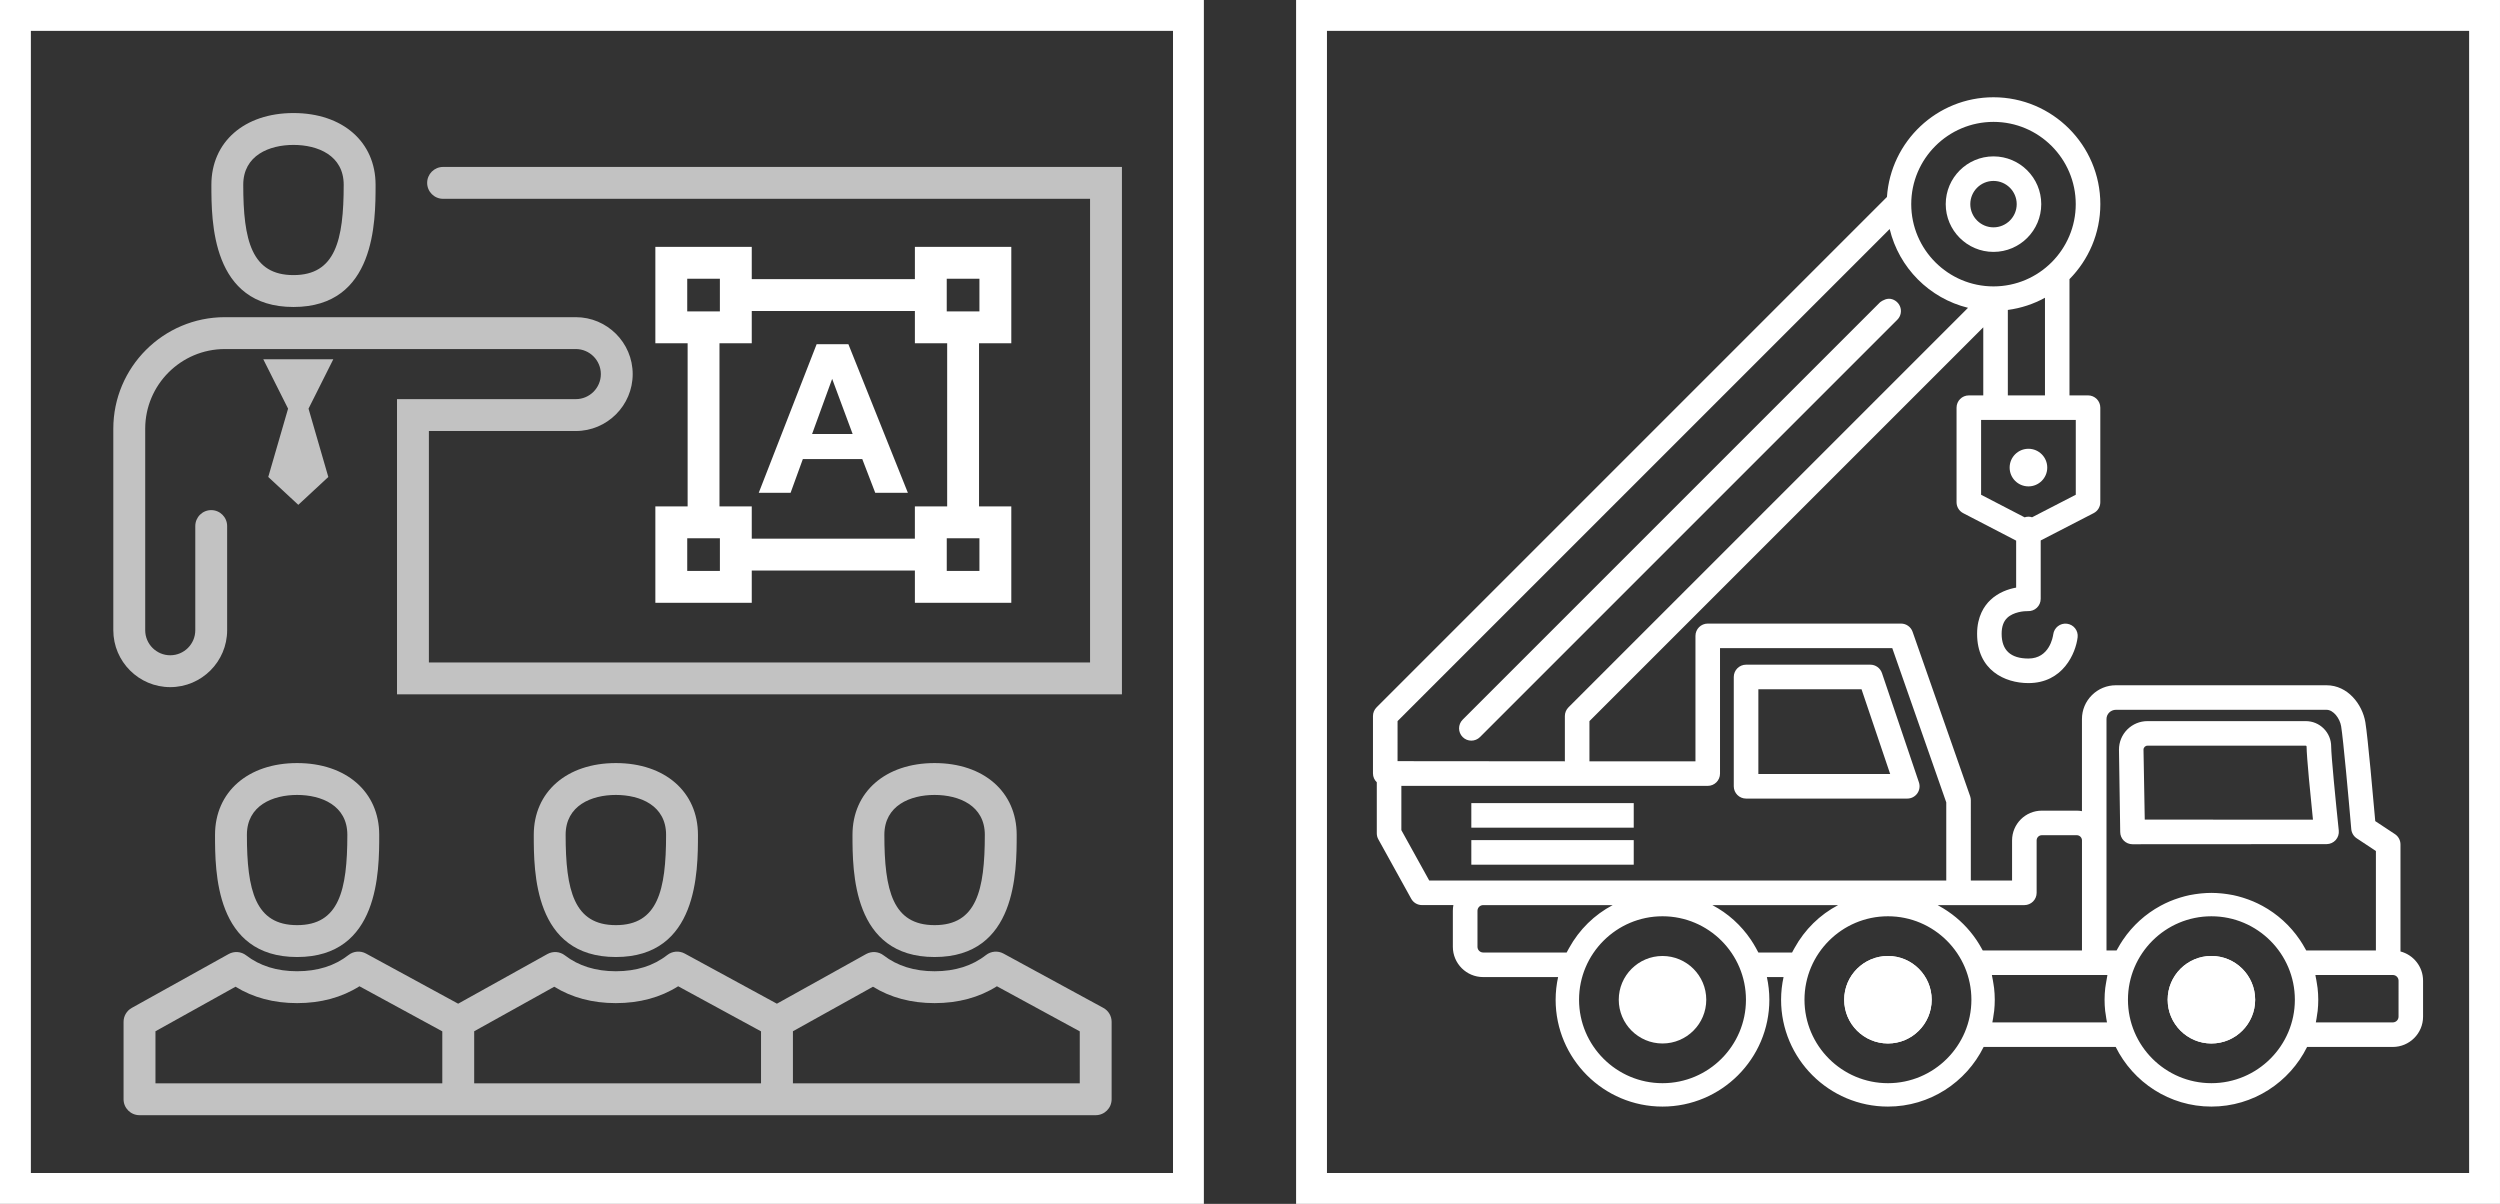
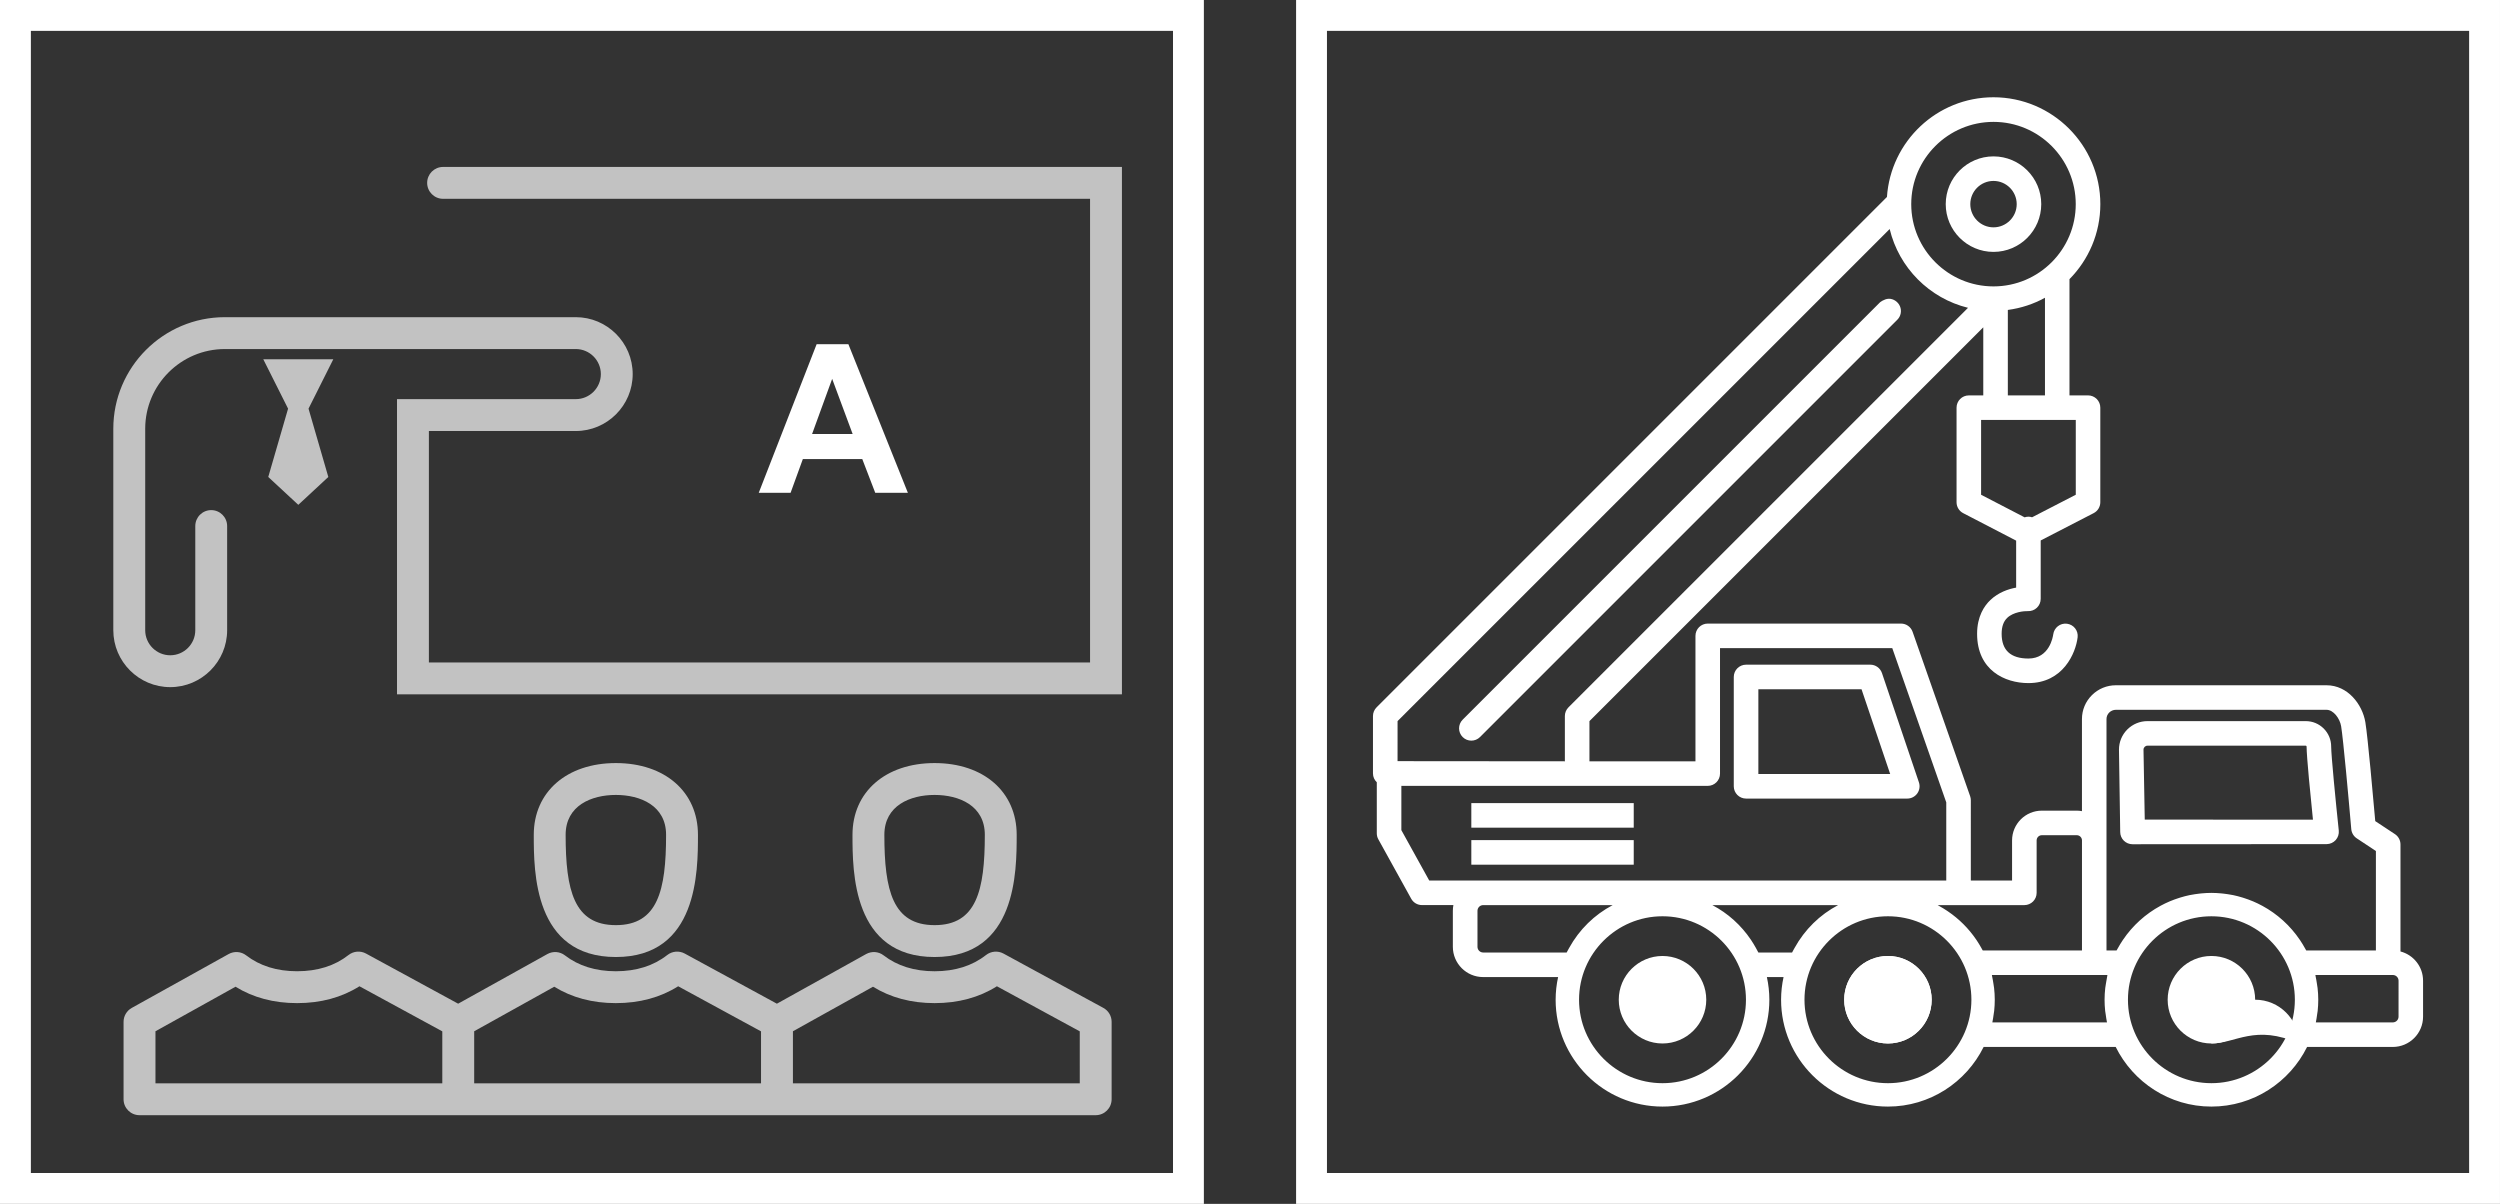
<svg xmlns="http://www.w3.org/2000/svg" version="1.1" id="Ebene_1" x="0px" y="0px" width="323.938px" height="155.993px" viewBox="0 0 323.938 155.993" enable-background="new 0 0 323.938 155.993" xml:space="preserve">
  <rect x="0" y="0" width="323.938" height="155.993" fill="#333333" stroke="none" />
  <g id="Rahmen_weiss">
    <g>
      <g>
        <path fill="#FFFFFF" d="M319.937,3.999v147.994H171.941V3.999H319.937 M323.937-0.001H167.941v155.994h155.995L323.937-0.001     L323.937-0.001z" />
      </g>
    </g>
    <g>
      <path fill="#FFFFFF" d="M151.992,4v147.993H4V4H151.992 M155.992,0H0v155.993h155.992V0L155.992,0z" />
    </g>
  </g>
  <g id="KURSTYP">
    <g id="Ausbildung">
      <g>
        <path fill="#FFFFFF" d="M105.817,44.596l-7.503,19.261h4.126l1.59-4.376h7.698l1.683,4.376h4.229l-7.711-19.261H105.817z      M105.226,56.236l2.601-7.147l2.654,7.147H105.226z" />
-         <path fill="#FFFFFF" d="M131.04,44.482V31.99h-12.493v4.181H97.409V31.99H84.918v12.492h4.182v21.137h-4.182v12.493h12.491     v-4.181h21.138v4.181h12.493V65.619h-4.182V44.482H131.04z M122.676,36.119h4.234v4.233h-0.052h-4.184v-4.181L122.676,36.119     L122.676,36.119z M89.048,40.352v-4.233h4.231v0.052v4.181h-4.181H89.048z M93.279,73.981h-4.231V69.75h0.052h4.181v4.181     L93.279,73.981L93.279,73.981z M126.91,69.75v4.231h-4.234v-0.05V69.75h4.184H126.91z M122.729,65.619h-4.184v4.182H97.409     v-4.182h-4.182V44.482h4.182v-4.18h21.138v4.18h4.184L122.729,65.619L122.729,65.619z" />
      </g>
    </g>
  </g>
  <g id="KURSINHALT">
    <g id="ladekran">
      <g>
        <path fill="#FFFFFF" d="M246.187,39.682c-0.248-0.589-0.868-0.995-1.464-0.97c-0.597,0.025-1.125,0.466-1.125,0.466     l-54.074,54.074c-0.62,0.623-0.62,1.629,0,2.25c0.309,0.312,0.717,0.467,1.124,0.467c0.405,0,0.813-0.155,1.125-0.467     l54.075-54.076C246.306,40.969,246.44,40.279,246.187,39.682z" />
        <rect x="190.647" y="104.063" fill="#FFFFFF" width="21.044" height="3.182" />
        <rect x="190.647" y="108.858" fill="#FFFFFF" width="21.044" height="3.184" />
        <path fill="#FFFFFF" d="M258.306,32.64c3.414,0,6.189-2.777,6.189-6.188c0-3.413-2.775-6.188-6.189-6.188     c-3.411,0-6.188,2.775-6.188,6.188C252.118,29.863,254.895,32.64,258.306,32.64z M258.306,23.444c1.658,0,3.009,1.35,3.009,3.008     c0,1.657-1.351,3.006-3.009,3.006c-1.655,0-3.004-1.349-3.004-3.006C255.302,24.793,256.65,23.444,258.306,23.444z" />
-         <path fill="#FFFFFF" d="M286.542,135.209c-3.122,0-5.667-2.543-5.667-5.668c0-3.127,2.545-5.672,5.667-5.672     c3.13,0,5.671,2.545,5.671,5.672C292.213,132.667,289.672,135.209,286.542,135.209z" />
-         <circle fill="#FFFFFF" cx="262.836" cy="60.587" r="2.437" />
+         <path fill="#FFFFFF" d="M286.542,135.209c0-3.127,2.545-5.672,5.667-5.672     c3.13,0,5.671,2.545,5.671,5.672C292.213,132.667,289.672,135.209,286.542,135.209z" />
        <path fill="#FFFFFF" d="M243.854,87.208c-0.221-0.646-0.827-1.082-1.507-1.082h-16.101c-0.877,0-1.592,0.713-1.592,1.592v14.166     c0,0.879,0.715,1.592,1.592,1.592h20.892c0.51,0,0.991-0.247,1.292-0.664c0.297-0.416,0.379-0.951,0.214-1.438L243.854,87.208z      M227.84,100.293V89.309h13.367l3.713,10.984H227.84z" />
        <path fill="#FFFFFF" d="M275.194,108.929c0.3,0.297,0.703,0.463,1.123,0.463c0.004,0,0.007,0,0.011,0l25.15-0.015     c0.447-0.004,0.874-0.195,1.174-0.53c0.298-0.335,0.44-0.78,0.395-1.228c-0.396-3.754-0.985-9.752-0.985-10.889     c0-0.879-0.343-1.705-0.964-2.327c-0.624-0.622-1.448-0.964-2.326-0.964h-20.515c-0.983,0-1.911,0.385-2.612,1.082     c-0.696,0.698-1.079,1.626-1.079,2.611l0.161,10.666C274.726,108.225,274.896,108.631,275.194,108.929z M277.894,96.773     c0.096-0.095,0.229-0.151,0.362-0.151h20.515c0.027,0,0.057,0.012,0.076,0.032c0.021,0.021,0.03,0.048,0.03,0.078     c0,1.278,0.529,6.614,0.825,9.478l-21.795-0.01l-0.162-9.066C277.746,96.997,277.8,96.868,277.894,96.773z" />
        <path fill="#FFFFFF" d="M215.418,123.872c-3.124,0-5.667,2.543-5.667,5.67c0,3.125,2.543,5.668,5.667,5.668     c3.129,0,5.672-2.543,5.672-5.668C221.09,126.415,218.547,123.872,215.418,123.872z" />
        <path fill="#FFFFFF" d="M244.633,123.872c-3.127,0-5.673,2.545-5.673,5.67s2.546,5.666,5.673,5.666     c3.122,0,5.665-2.541,5.665-5.666S247.755,123.872,244.633,123.872z" />
        <path fill="#FFFFFF" d="M244.633,135.208c-3.127,0-5.672-2.541-5.672-5.666s2.545-5.67,5.672-5.67     c3.122,0,5.664,2.545,5.664,5.67S247.755,135.208,244.633,135.208z" />
      </g>
      <g>
        <path fill="#FFFFFF" d="M311.042,123.286v-13.871c0-0.535-0.268-1.035-0.712-1.33l-2.556-1.688     c-0.229-2.606-0.97-10.944-1.282-12.813c-0.387-2.322-2.282-4.791-5.031-4.791h-27.293c-1.172,0-2.274,0.453-3.104,1.277     c-0.834,0.827-1.294,1.928-1.294,3.1v11.934c-0.22-0.04-0.443-0.064-0.673-0.064h-4.528c-2.126,0-3.854,1.73-3.854,3.856v5.202     h-5.344V103.7c0-0.179-0.028-0.355-0.087-0.525l-7.459-21.311c-0.224-0.637-0.826-1.064-1.504-1.064h-25.04     c-0.878,0-1.592,0.713-1.592,1.592v16.256h-13.737v-5.208l51.031-51.029v8.823h-1.872c-0.88,0-1.591,0.711-1.591,1.591v12.254     c0,0.593,0.331,1.138,0.857,1.411l6.866,3.563v6.085c-1.009,0.185-2.29,0.615-3.334,1.604c-0.787,0.747-1.726,2.115-1.726,4.384     c0,4.713,3.583,6.386,6.65,6.386c4.49,0,6.132-3.882,6.375-5.935c0.104-0.869-0.517-1.65-1.384-1.759     c-0.872-0.108-1.66,0.511-1.775,1.377c-0.043,0.321-0.489,3.134-3.216,3.134c-2.303,0-3.47-1.078-3.47-3.203     c0-0.922,0.236-1.598,0.723-2.066c0.805-0.771,2.204-0.891,2.664-0.873c0.439,0.021,0.861-0.135,1.178-0.436     c0.317-0.3,0.496-0.717,0.496-1.154V70.03l6.862-3.54c0.53-0.273,0.862-0.819,0.862-1.413V52.823c0-0.879-0.711-1.591-1.59-1.591     h-2.405v-15.06c2.47-2.502,3.999-5.935,3.999-9.72c0-7.636-6.212-13.849-13.848-13.849c-7.322,0-13.319,5.716-13.803,12.918     l-66.131,66.133c-0.299,0.3-0.467,0.703-0.467,1.125v7.437c0,0.453,0.19,0.859,0.495,1.147v6.614c0,0.27,0.065,0.533,0.197,0.77     l4.263,7.707c0.28,0.508,0.812,0.821,1.39,0.821h4.076c-0.046,0.241-0.071,0.488-0.071,0.744v4.662     c0,2.161,1.759,3.922,3.919,3.922h9.719c-0.205,0.948-0.32,1.929-0.32,2.938c0,7.633,6.21,13.844,13.845,13.844     c7.636,0,13.848-6.211,13.848-13.844c0-1.01-0.115-1.99-0.32-2.938h2.16c-0.205,0.948-0.32,1.929-0.32,2.938     c0,7.633,6.211,13.844,13.846,13.844c5.436,0,10.137-3.156,12.4-7.727h17.113c2.264,4.569,6.964,7.727,12.397,7.727     c5.437,0,10.137-3.156,12.4-7.727h11.105c2.164,0,3.923-1.759,3.923-3.92v-4.662     C313.972,125.256,312.726,123.727,311.042,123.286z M268.97,54.414v9.692l-5.663,2.921c-0.149-0.047-0.306-0.078-0.472-0.078     c-0.174,0-0.338,0.033-0.494,0.085l-5.64-2.925v-9.695h1.871h7.992H268.97z M260.165,51.232V40.161     c1.724-0.232,3.35-0.771,4.812-1.579v12.65H260.165z M258.308,15.793c5.877,0,10.657,4.781,10.657,10.659     c0,5.877-4.78,10.658-10.657,10.658s-10.659-4.781-10.659-10.658C247.648,20.575,252.431,15.793,258.308,15.793z M181.09,93.438     l63.765-63.763c1.204,5.021,5.142,8.978,10.15,10.21l-51.77,51.769c-0.297,0.3-0.467,0.703-0.467,1.125v5.867l-21.68-0.019     L181.09,93.438L181.09,93.438z M185.192,114.092l-3.61-6.525v-5.738h22.777h16.921c0.88,0,1.591-0.711,1.591-1.59V83.981h22.32     l6.997,19.99v10.121H185.192z M203.188,123.071c-0.063,0.117-0.131,0.23-0.189,0.35h-10.82c-0.406,0-0.735-0.332-0.735-0.739     v-4.662c0-0.408,0.329-0.739,0.735-0.739h16.785c-2.355,1.237-4.323,3.154-5.647,5.557     C203.271,122.915,203.229,122.993,203.188,123.071z M215.419,140.354c-5.961,0-10.813-4.852-10.813-10.813     c0-5.965,4.854-10.815,10.813-10.815c5.967,0,10.814,4.851,10.814,10.815C226.233,135.502,221.385,140.354,215.419,140.354z      M232.4,123.067c-0.063,0.119-0.132,0.232-0.191,0.354h-4.369c-0.055-0.111-0.118-0.215-0.177-0.325     c-0.049-0.093-0.099-0.185-0.148-0.277c-0.19-0.344-0.395-0.679-0.61-1.002c-0.003-0.005-0.006-0.01-0.009-0.015     c-1.287-1.92-3.013-3.469-5.018-4.521h16.295c-2.356,1.237-4.324,3.156-5.648,5.561     C232.481,122.917,232.44,122.991,232.4,123.067z M244.632,140.354c-5.965,0-10.815-4.852-10.815-10.813     c0-5.965,4.852-10.815,10.815-10.815c5.959,0,10.813,4.851,10.813,10.815C255.444,135.502,250.591,140.354,244.632,140.354z      M256.915,123.154c-0.025-0.051-0.059-0.099-0.086-0.149c-0.033-0.063-0.07-0.125-0.104-0.187     c-0.179-0.319-0.366-0.63-0.566-0.932c-0.035-0.054-0.071-0.104-0.107-0.158c-0.984-1.442-2.223-2.669-3.642-3.633     c-0.028-0.019-0.057-0.039-0.085-0.058c-0.347-0.232-0.702-0.451-1.069-0.65c-0.014-0.008-0.026-0.018-0.041-0.024     c-0.05-0.026-0.097-0.058-0.146-0.084h11.237c0.877,0,1.59-0.713,1.59-1.591v-6.793c0-0.371,0.303-0.674,0.674-0.674h4.528     c0.372,0,0.673,0.303,0.673,0.674v14.259H256.915z M273.03,126.567c-0.064,0.293-0.111,0.594-0.156,0.893     c-0.027,0.188-0.065,0.375-0.087,0.565c-0.055,0.498-0.087,1.002-0.087,1.515c0,0.487,0.026,0.967,0.076,1.441     c0.018,0.17,0.053,0.336,0.077,0.505c0.044,0.308,0.085,0.616,0.147,0.917c0.005,0.023,0.007,0.049,0.013,0.074h-14.853     c0.005-0.023,0.007-0.049,0.012-0.074c0.067-0.318,0.112-0.646,0.157-0.973c0.021-0.148,0.052-0.295,0.067-0.442     c0.05-0.478,0.077-0.959,0.077-1.448c0-0.515-0.033-1.021-0.089-1.521c-0.019-0.168-0.053-0.333-0.076-0.5     c-0.05-0.331-0.102-0.66-0.174-0.983c-0.015-0.065-0.02-0.133-0.034-0.199h13.257h1.711     C273.053,126.413,273.047,126.491,273.03,126.567z M286.542,140.353c-5.96,0-10.812-4.851-10.812-10.812     c0-5.965,4.852-10.814,10.812-10.814c5.964,0,10.815,4.852,10.815,10.814C297.357,135.502,292.506,140.353,286.542,140.353z      M298.829,123.154c-0.032-0.062-0.068-0.12-0.102-0.181c-0.016-0.026-0.029-0.051-0.044-0.077     c-0.202-0.37-0.42-0.728-0.652-1.073c-0.007-0.009-0.013-0.02-0.02-0.029c-1.258-1.861-2.933-3.371-4.869-4.422     c-0.003,0-0.006-0.002-0.01-0.004c-0.387-0.209-0.781-0.402-1.188-0.574c-0.024-0.01-0.05-0.02-0.075-0.029     c-0.353-0.146-0.713-0.278-1.079-0.396c-0.079-0.025-0.158-0.052-0.237-0.076c-0.395-0.119-0.792-0.226-1.197-0.31     c-0.043-0.009-0.087-0.015-0.13-0.022c-0.361-0.07-0.729-0.125-1.099-0.168c-0.108-0.013-0.219-0.023-0.329-0.035     c-0.415-0.037-0.834-0.063-1.257-0.063s-0.841,0.026-1.257,0.063c-0.109,0.011-0.22,0.022-0.329,0.035     c-0.369,0.043-0.734,0.098-1.097,0.168c-0.043,0.008-0.087,0.015-0.13,0.022c-0.406,0.084-0.804,0.19-1.197,0.31     c-0.08,0.023-0.159,0.051-0.238,0.076c-0.365,0.117-0.728,0.248-1.081,0.396c-0.023,0.01-0.049,0.019-0.071,0.028     c-0.407,0.172-0.804,0.365-1.19,0.574c-0.001,0-0.001,0.002-0.002,0.002c-1.941,1.051-3.619,2.563-4.876,4.428     c-0.005,0.006-0.009,0.012-0.013,0.019c-0.233,0.349-0.453,0.708-0.657,1.08c-0.014,0.026-0.028,0.05-0.043,0.076     c-0.032,0.061-0.069,0.118-0.103,0.181h-1.308v-14.259V93.168c0-0.316,0.125-0.615,0.353-0.84     c0.229-0.227,0.542-0.355,0.864-0.355h27.293c0.906,0,1.726,1.124,1.895,2.133c0.271,1.641,0.979,9.438,1.313,13.33     c0.044,0.482,0.304,0.922,0.707,1.189l2.484,1.644v12.885H298.829z M310.791,131.738c0,0.407-0.333,0.739-0.741,0.739h-9.975     c0.006-0.027,0.008-0.057,0.014-0.083c0.063-0.292,0.102-0.591,0.144-0.89c0.024-0.174,0.062-0.346,0.08-0.521     c0.05-0.476,0.076-0.956,0.076-1.444c0-0.512-0.032-1.016-0.088-1.514c-0.02-0.184-0.057-0.363-0.083-0.544     c-0.048-0.313-0.097-0.627-0.165-0.935c-0.016-0.07-0.021-0.143-0.036-0.211h9.436h0.599c0.408,0,0.741,0.33,0.741,0.74     L310.791,131.738L310.791,131.738z" />
        <path fill="#FFFFFF" d="M286.542,123.87c-3.122,0-5.667,2.545-5.667,5.67c0,3.127,2.545,5.67,5.667,5.67     c3.13,0,5.671-2.543,5.671-5.67C292.213,126.415,289.672,123.87,286.542,123.87z" />
      </g>
    </g>
  </g>
  <g id="icon_scool" opacity="0.7">
    <g>
      <path fill="#FFFFFF" d="M57.413,21.631c-1.14,0-2.064,0.924-2.064,2.066c0,1.139,0.926,2.064,2.064,2.064h83.831v60.076H55.573    V55.849h19.032c4.067,0,7.376-3.309,7.376-7.376s-3.309-7.375-7.376-7.375H29.137c-7.971,0-14.455,6.485-14.455,14.455v26.107    c0,4.065,3.309,7.375,7.375,7.375c4.067,0,7.375-3.31,7.375-7.375V68.162c0-1.139-0.925-2.064-2.063-2.064    c-1.142,0-2.064,0.925-2.064,2.064v13.499c0,1.791-1.456,3.246-3.246,3.246c-1.789,0-3.244-1.457-3.244-3.246V55.553    c0-5.693,4.632-10.325,10.324-10.325h45.469c1.791,0,3.247,1.456,3.247,3.245s-1.456,3.245-3.247,3.245H51.443v38.248h93.931    V21.631H57.413z" />
-       <path fill="#FFFFFF" d="M27.862,108.174c0,4.736,0,15.832,10.637,15.832c10.639,0,10.639-11.094,10.639-15.832    c0-5.563-4.275-9.299-10.639-9.299C32.138,98.875,27.862,102.612,27.862,108.174z M38.499,103.004c3.146,0,6.508,1.358,6.508,5.17    c0,7.223-1.088,11.701-6.508,11.701c-5.418,0-6.507-4.479-6.507-11.701C31.992,104.364,35.354,103.004,38.499,103.004z" />
-       <path fill="#FFFFFF" d="M38.028,39.777c10.638,0,10.638-11.093,10.638-15.831c0-5.561-4.274-9.298-10.638-9.298    S27.39,18.386,27.39,23.946C27.391,28.684,27.391,39.777,38.028,39.777z M38.028,18.778c3.145,0,6.507,1.356,6.507,5.167    c0,7.223-1.089,11.701-6.507,11.701c-5.42,0-6.509-4.478-6.509-11.701C31.52,20.135,34.882,18.778,38.028,18.778z" />
      <polygon fill="#FFFFFF" points="34.116,46.556 37.328,52.952 34.759,61.804 38.652,65.413 42.542,61.804 39.977,52.951     43.185,46.556   " />
      <path fill="#FFFFFF" d="M79.8,124.006c10.638,0,10.638-11.096,10.638-15.832c0-5.563-4.273-9.299-10.638-9.299    c-6.363,0-10.637,3.735-10.637,9.299C69.163,112.911,69.163,124.006,79.8,124.006z M79.8,103.004c3.146,0,6.508,1.358,6.508,5.17    c0,7.223-1.087,11.701-6.508,11.701c-5.419,0-6.508-4.479-6.508-11.701C73.292,104.364,76.653,103.004,79.8,103.004z" />
      <path fill="#FFFFFF" d="M121.1,124.006c10.637,0,10.637-11.096,10.637-15.832c0-5.563-4.273-9.299-10.637-9.299    c-6.362,0-10.639,3.735-10.639,9.299C110.462,112.911,110.462,124.006,121.1,124.006z M121.1,103.004    c3.146,0,6.508,1.358,6.508,5.17c0,7.223-1.088,11.701-6.508,11.701s-6.509-4.479-6.509-11.701    C114.592,104.364,117.955,103.004,121.1,103.004z" />
      <path fill="#FFFFFF" d="M142.964,130.597l-12.938-7.039c-0.726-0.394-1.614-0.317-2.262,0.19    c-1.775,1.396-4.019,2.103-6.664,2.103c-2.613,0-4.836-0.692-6.604-2.058c-0.653-0.504-1.542-0.572-2.267-0.172l-11.563,6.433    l-11.942-6.497c-0.725-0.395-1.612-0.318-2.262,0.189c-1.775,1.396-4.018,2.104-6.663,2.104c-2.612,0-4.834-0.693-6.604-2.059    c-0.652-0.504-1.543-0.571-2.266-0.17l-11.564,6.432l-11.94-6.497c-0.726-0.394-1.614-0.318-2.263,0.19    c-1.774,1.396-4.017,2.103-6.664,2.103c-2.611,0-4.834-0.692-6.602-2.06c-0.654-0.502-1.544-0.57-2.267-0.17l-12.558,6.984    c-0.654,0.363-1.061,1.055-1.061,1.805v10.029c0,1.141,0.926,2.064,2.064,2.064h41.299h41.3h41.3c1.143,0,2.065-0.924,2.065-2.064    v-10.029C144.043,131.654,143.628,130.958,142.964,130.597z M20.145,133.625l10.374-5.771c2.277,1.411,4.956,2.126,7.979,2.126    c3.07,0,5.782-0.734,8.078-2.184l10.735,5.842v6.736H20.145V133.625z M61.443,133.625l10.375-5.771    c2.278,1.411,4.955,2.126,7.98,2.126c3.07,0,5.78-0.734,8.076-2.184l10.736,5.842v6.736H61.443V133.625z M139.911,140.375h-37.168    v-6.75l10.374-5.771c2.279,1.411,4.956,2.126,7.982,2.126c3.069,0,5.78-0.734,8.075-2.184l10.735,5.842L139.911,140.375    L139.911,140.375z" />
    </g>
  </g>
</svg>